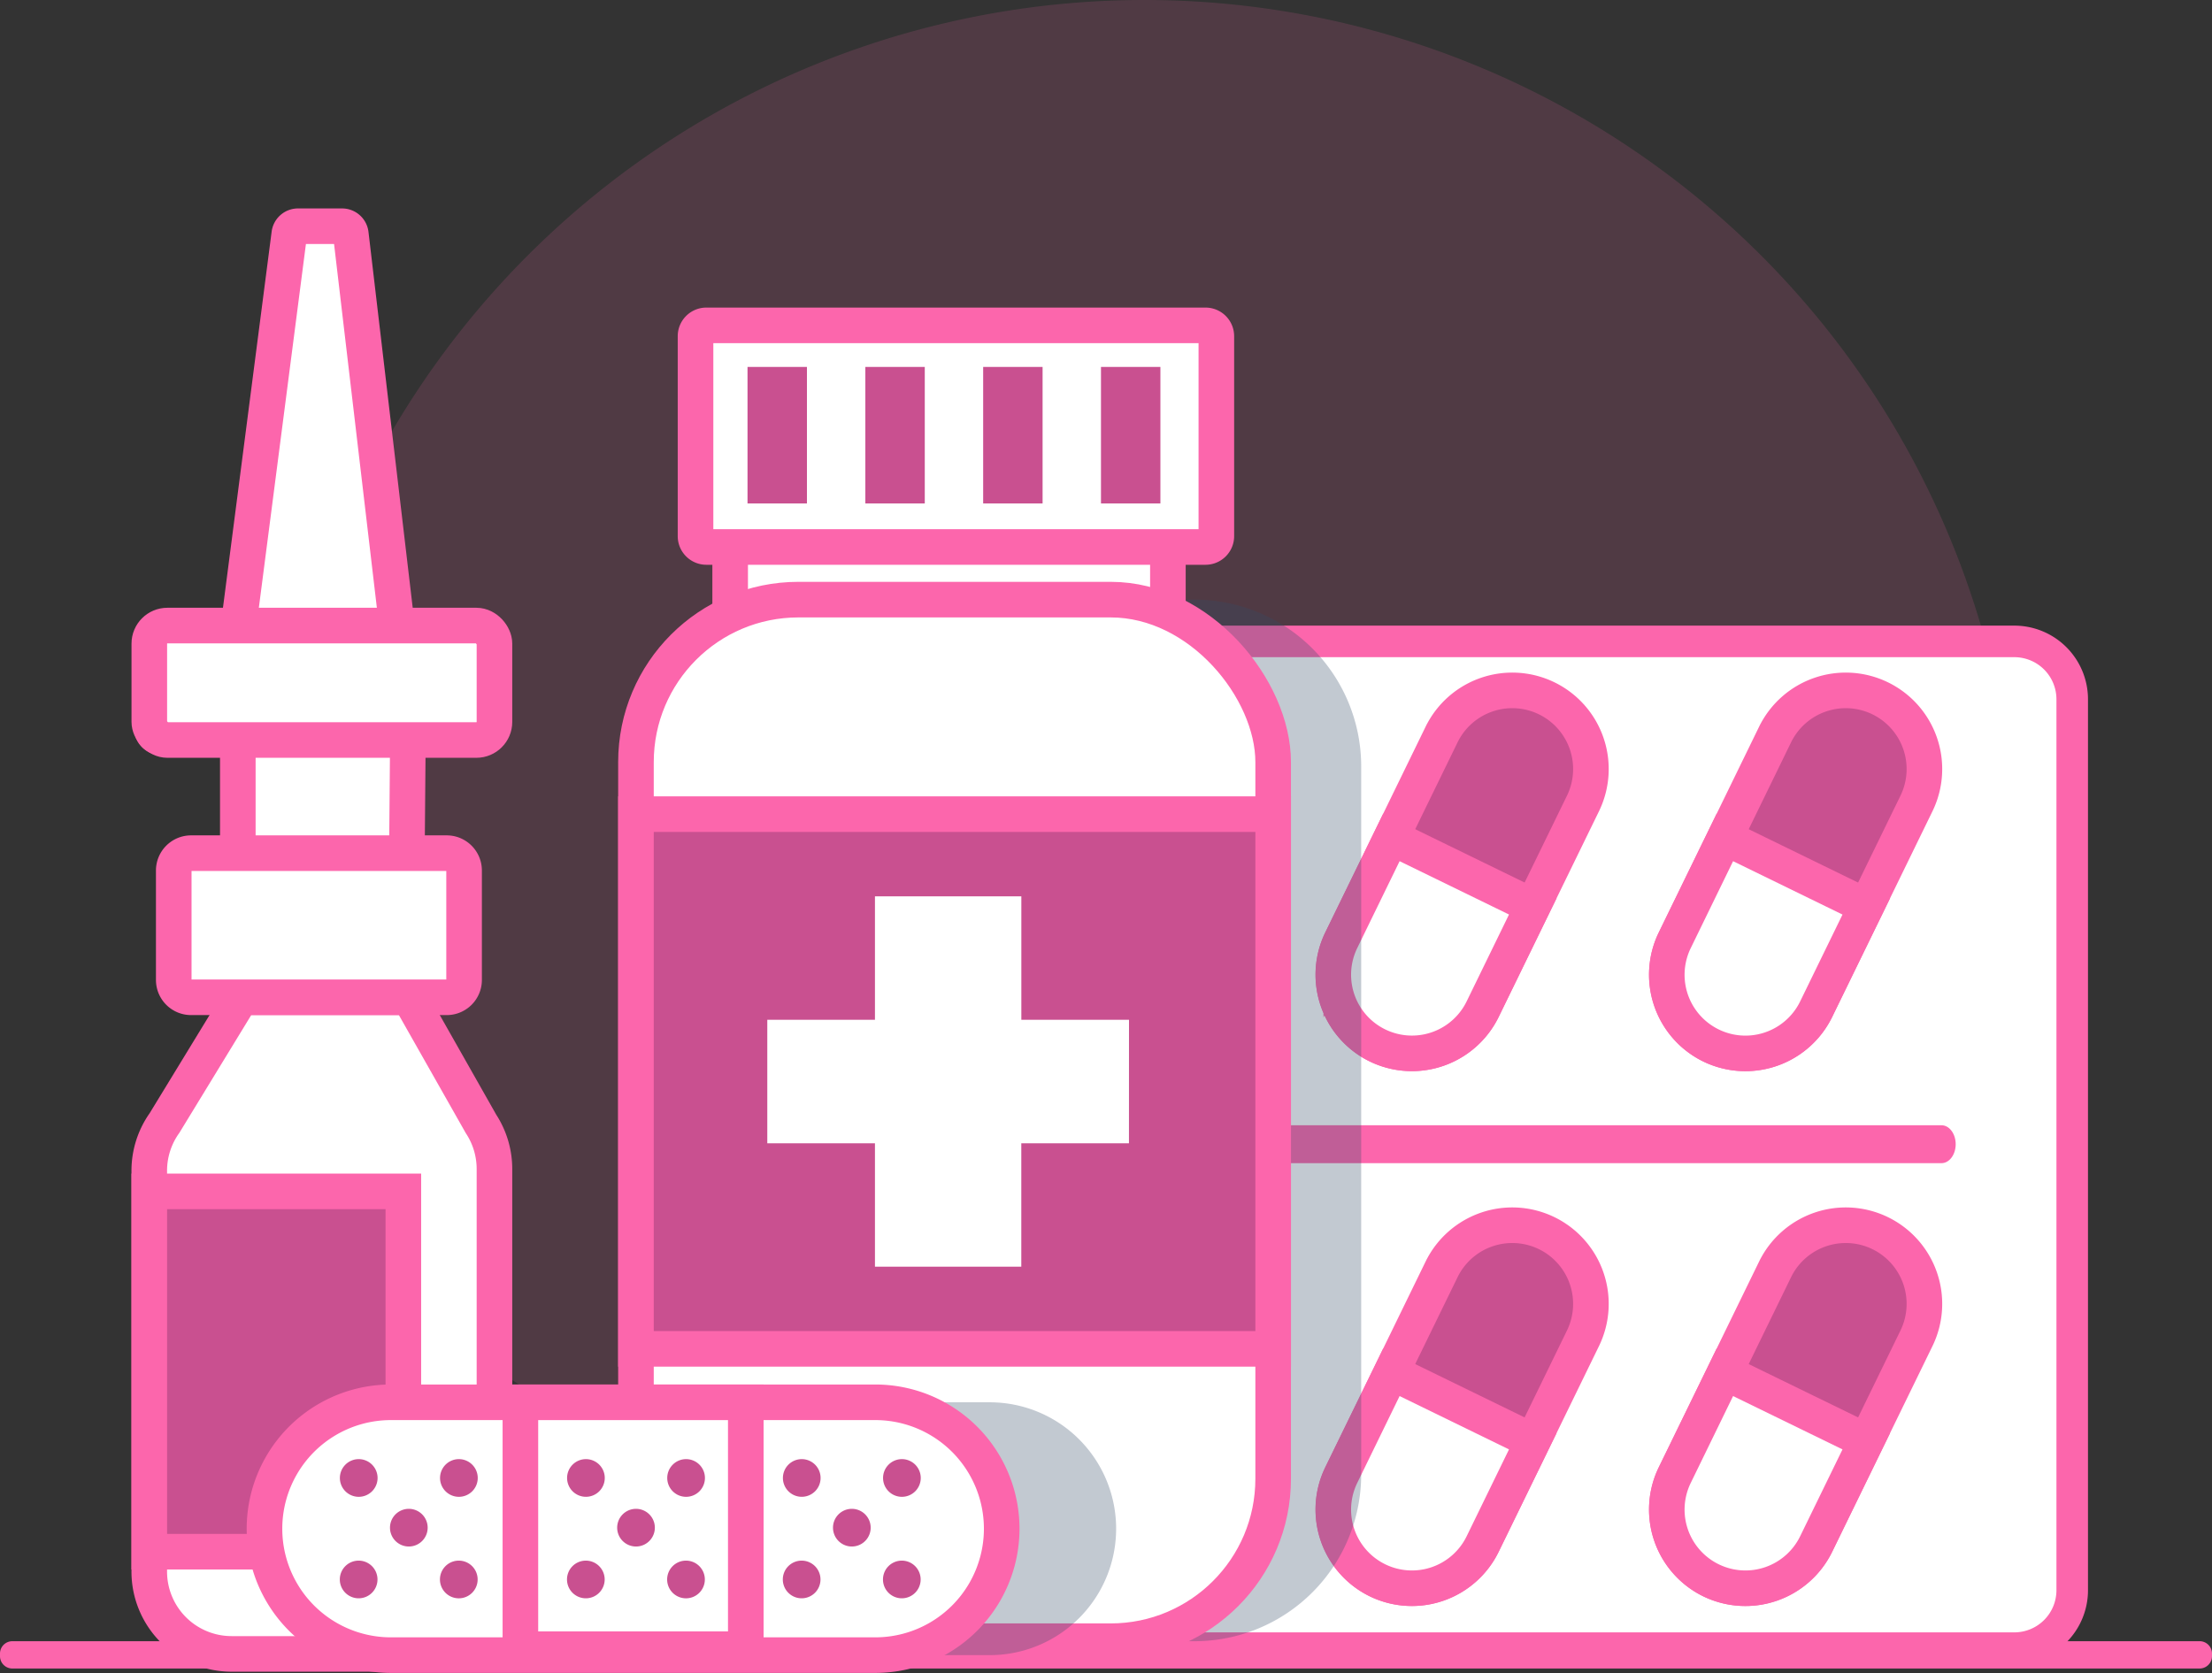
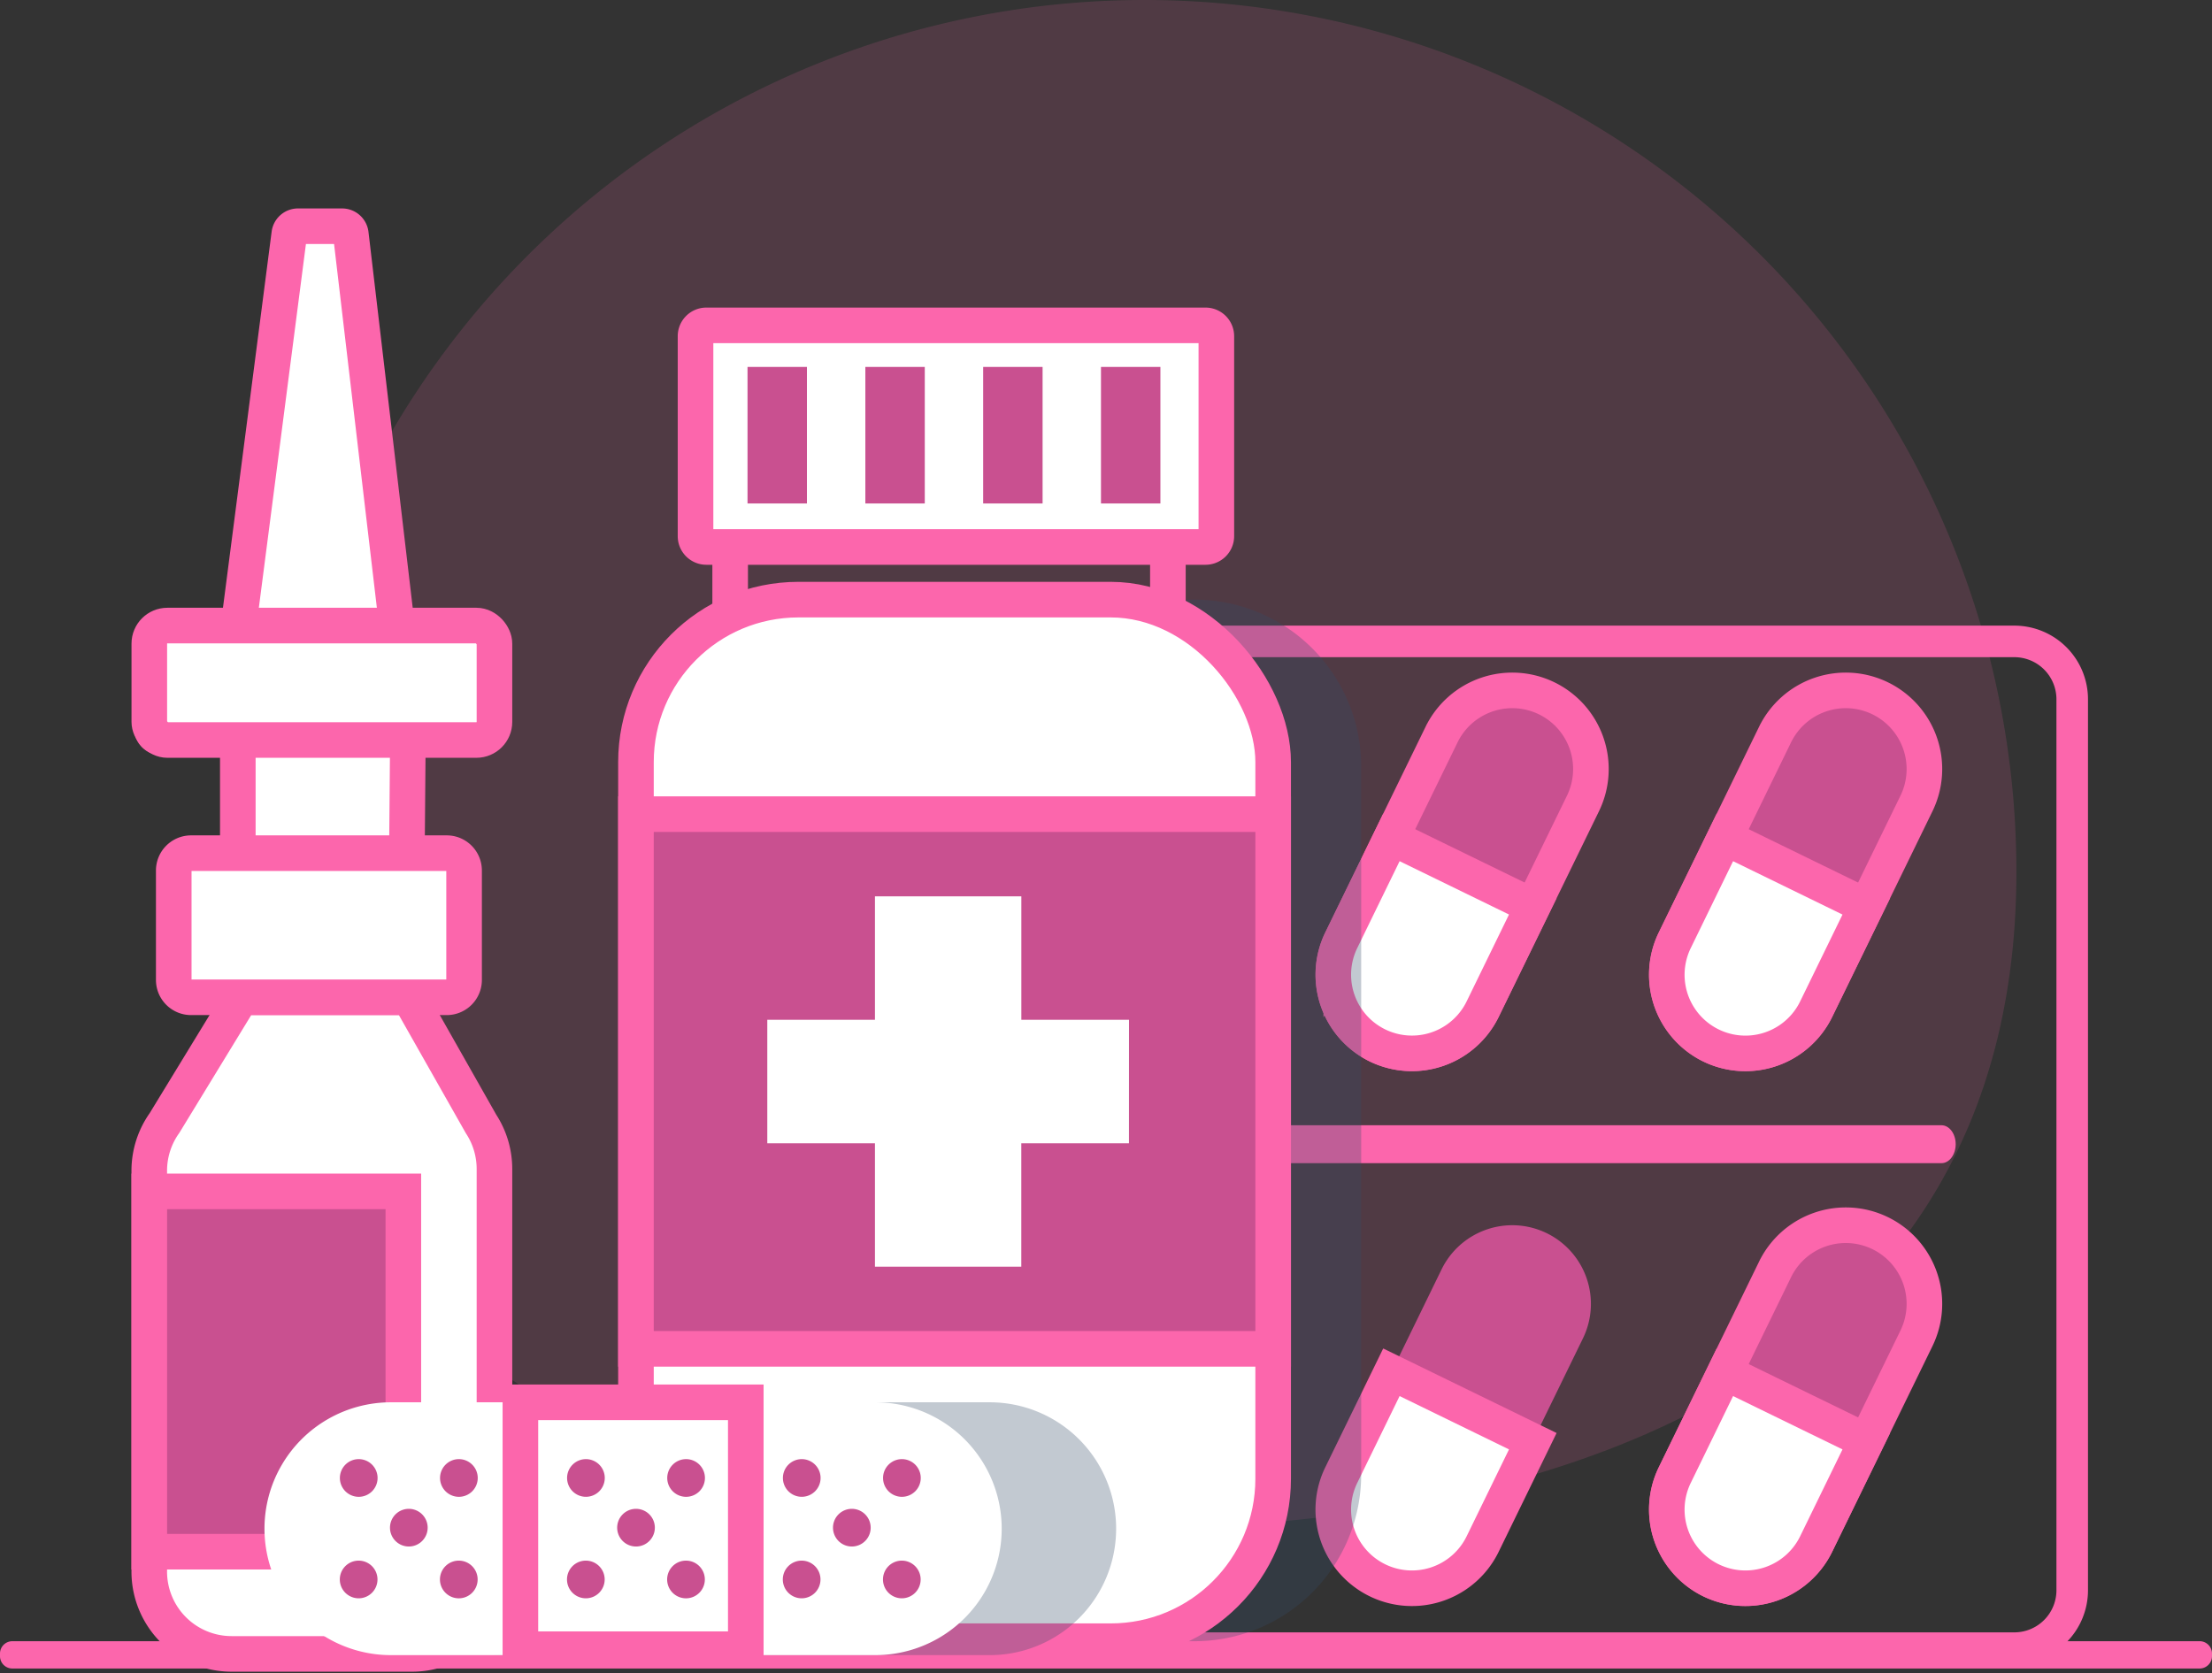
<svg xmlns="http://www.w3.org/2000/svg" width="248.602" height="188.08" viewBox="0 0 248.602 188.08">
  <rect x="0" y="0" width="248.602" height="188.08" fill="#333333" stroke="none" />
  <defs>
    <clipPath id="clip-path">
      <rect id="Rectangle_20423" data-name="Rectangle 20423" width="248.602" height="188.08" fill="none" />
    </clipPath>
    <clipPath id="clip-path-3">
      <rect id="Rectangle_20404" data-name="Rectangle 20404" width="71.614" height="117.073" fill="none" />
    </clipPath>
    <clipPath id="clip-path-4">
      <rect id="Rectangle_20419" data-name="Rectangle 20419" width="82.853" height="28.418" fill="none" />
    </clipPath>
  </defs>
  <g id="Group_16190" data-name="Group 16190" transform="translate(0 0)">
    <g id="Group_16198" data-name="Group 16198" transform="translate(0 0)" clip-path="url(#clip-path)">
      <g id="Group_16197" data-name="Group 16197">
        <g id="Group_16196" data-name="Group 16196" clip-path="url(#clip-path)">
          <path id="Path_16716" data-name="Path 16716" d="M225.928,98c0,54.124-47.055,73.826-101.179,73.826S29.928,152.123,29.928,98a98,98,0,1,1,196,0" transform="translate(0.69 0)" fill="#fc66ac" opacity="0.15" />
-           <path id="Path_16717" data-name="Path 16717" d="M224.187,183.624H95.3a6.656,6.656,0,0,1-6.656-6.656V77.126A6.656,6.656,0,0,1,95.3,70.469H224.187a6.656,6.656,0,0,1,6.656,6.657v99.842a6.656,6.656,0,0,1-6.656,6.656" transform="translate(2.044 1.625)" fill="#fff" />
          <path id="Rectangle_20403" data-name="Rectangle 20403" d="M6.506,0H135.689A6.506,6.506,0,0,1,142.2,6.506V106.648a6.507,6.507,0,0,1-6.507,6.507H6.506A6.506,6.506,0,0,1,0,106.649V6.506A6.506,6.506,0,0,1,6.506,0Z" transform="translate(90.692 72.093)" fill="none" stroke="#fc66ac" stroke-miterlimit="10" stroke-width="3.546" />
          <path id="Path_16718" data-name="Path 16718" d="M215.784,127.888H106.247c-.883,0-1.6-.955-1.6-2.131s.716-2.131,1.6-2.131H215.784c.884,0,1.6.955,1.6,2.131s-.716,2.131-1.6,2.131" transform="translate(2.412 2.85)" fill="#fc66ac" />
          <path id="Path_16719" data-name="Path 16719" d="M115.008,115.758h0a8.867,8.867,0,0,1-4.072-11.819l11.275-23.124a8.839,8.839,0,1,1,15.89,7.748l-11.274,23.124a8.865,8.865,0,0,1-11.819,4.072" transform="translate(2.537 1.749)" fill="#49adea" />
          <path id="Path_16720" data-name="Path 16720" d="M115.008,115.758h0a8.867,8.867,0,0,1-4.072-11.819l11.275-23.124a8.839,8.839,0,1,1,15.89,7.748l-11.274,23.124A8.865,8.865,0,0,1,115.008,115.758Z" transform="translate(2.537 1.749)" fill="none" stroke="#344966" stroke-miterlimit="10" stroke-width="4" />
          <path id="Path_16721" data-name="Path 16721" d="M116.574,92l-5.637,11.563a8.839,8.839,0,0,0,15.89,7.748l5.638-11.563Z" transform="translate(2.537 2.121)" fill="#fff" />
          <path id="Path_16722" data-name="Path 16722" d="M116.574,92l-5.637,11.563a8.839,8.839,0,0,0,15.89,7.748l5.638-11.563Z" transform="translate(2.537 2.121)" fill="none" stroke="#22b573" stroke-miterlimit="10" stroke-width="4" />
          <path id="Path_16723" data-name="Path 16723" d="M151.435,115.758h0a8.867,8.867,0,0,1-4.072-11.819l11.275-23.124a8.839,8.839,0,1,1,15.89,7.748l-11.274,23.124a8.865,8.865,0,0,1-11.819,4.072" transform="translate(3.377 1.749)" fill="#c95090" />
          <path id="Path_16724" data-name="Path 16724" d="M151.435,115.758h0a8.867,8.867,0,0,1-4.072-11.819l11.275-23.124a8.839,8.839,0,1,1,15.89,7.748l-11.274,23.124A8.865,8.865,0,0,1,151.435,115.758Z" transform="translate(3.377 1.749)" fill="none" stroke="#fc66ac" stroke-miterlimit="10" stroke-width="4" />
          <path id="Path_16725" data-name="Path 16725" d="M153,92l-5.637,11.563a8.839,8.839,0,0,0,15.89,7.748l5.638-11.563Z" transform="translate(3.377 2.121)" fill="#fff" />
          <path id="Path_16726" data-name="Path 16726" d="M153,92l-5.637,11.563a8.839,8.839,0,0,0,15.89,7.748l5.638-11.563Z" transform="translate(3.377 2.121)" fill="none" stroke="#fc66ac" stroke-miterlimit="10" stroke-width="4" />
          <path id="Path_16727" data-name="Path 16727" d="M188.068,115.758h0A8.867,8.867,0,0,1,184,103.939l11.275-23.124a8.839,8.839,0,1,1,15.89,7.748l-11.274,23.124a8.865,8.865,0,0,1-11.819,4.072" transform="translate(4.221 1.749)" fill="#c95090" />
          <path id="Path_16728" data-name="Path 16728" d="M188.068,115.758h0A8.867,8.867,0,0,1,184,103.939l11.275-23.124a8.839,8.839,0,1,1,15.89,7.748l-11.274,23.124A8.865,8.865,0,0,1,188.068,115.758Z" transform="translate(4.221 1.749)" fill="none" stroke="#fc66ac" stroke-miterlimit="10" stroke-width="4" />
          <path id="Path_16729" data-name="Path 16729" d="M189.634,92,184,103.568a8.839,8.839,0,0,0,15.89,7.748l5.638-11.563Z" transform="translate(4.221 2.121)" fill="#fff" />
          <path id="Path_16730" data-name="Path 16730" d="M189.634,92,184,103.568a8.839,8.839,0,0,0,15.89,7.748l5.638-11.563Z" transform="translate(4.221 2.121)" fill="none" stroke="#fc66ac" stroke-miterlimit="10" stroke-width="4" />
          <path id="Path_16731" data-name="Path 16731" d="M115.008,174.519h0a8.867,8.867,0,0,1-4.072-11.819l11.275-23.124a8.839,8.839,0,1,1,15.89,7.748l-11.274,23.124a8.865,8.865,0,0,1-11.819,4.072" transform="translate(2.537 3.103)" fill="#49adea" />
          <path id="Path_16732" data-name="Path 16732" d="M115.008,174.519h0a8.867,8.867,0,0,1-4.072-11.819l11.275-23.124a8.839,8.839,0,1,1,15.89,7.748l-11.274,23.124A8.865,8.865,0,0,1,115.008,174.519Z" transform="translate(2.537 3.103)" fill="none" stroke="#344966" stroke-miterlimit="10" stroke-width="4" />
          <path id="Path_16733" data-name="Path 16733" d="M116.574,150.765l-5.637,11.563a8.839,8.839,0,0,0,15.89,7.748l5.638-11.563Z" transform="translate(2.537 3.476)" fill="#fff" />
          <path id="Path_16734" data-name="Path 16734" d="M116.574,150.765l-5.637,11.563a8.839,8.839,0,0,0,15.89,7.748l5.638-11.563Z" transform="translate(2.537 3.476)" fill="none" stroke="#22b573" stroke-miterlimit="10" stroke-width="4" />
          <path id="Path_16735" data-name="Path 16735" d="M151.435,174.519h0a8.867,8.867,0,0,1-4.072-11.819l11.275-23.124a8.839,8.839,0,1,1,15.89,7.748l-11.274,23.124a8.865,8.865,0,0,1-11.819,4.072" transform="translate(3.377 3.103)" fill="#c95090" />
-           <path id="Path_16736" data-name="Path 16736" d="M151.435,174.519h0a8.867,8.867,0,0,1-4.072-11.819l11.275-23.124a8.839,8.839,0,1,1,15.89,7.748l-11.274,23.124A8.865,8.865,0,0,1,151.435,174.519Z" transform="translate(3.377 3.103)" fill="none" stroke="#fc66ac" stroke-miterlimit="10" stroke-width="4" />
          <path id="Path_16737" data-name="Path 16737" d="M153,150.765l-5.637,11.563a8.839,8.839,0,0,0,15.89,7.748l5.638-11.563Z" transform="translate(3.377 3.476)" fill="#fff" />
          <path id="Path_16738" data-name="Path 16738" d="M153,150.765l-5.637,11.563a8.839,8.839,0,0,0,15.89,7.748l5.638-11.563Z" transform="translate(3.377 3.476)" fill="none" stroke="#fc66ac" stroke-miterlimit="10" stroke-width="4" />
          <path id="Path_16739" data-name="Path 16739" d="M188.068,174.519h0A8.867,8.867,0,0,1,184,162.7l11.275-23.124a8.839,8.839,0,1,1,15.89,7.748l-11.274,23.124a8.865,8.865,0,0,1-11.819,4.072" transform="translate(4.221 3.103)" fill="#c95090" />
          <path id="Path_16740" data-name="Path 16740" d="M188.068,174.519h0A8.867,8.867,0,0,1,184,162.7l11.275-23.124a8.839,8.839,0,1,1,15.89,7.748l-11.274,23.124A8.865,8.865,0,0,1,188.068,174.519Z" transform="translate(4.221 3.103)" fill="none" stroke="#fc66ac" stroke-miterlimit="10" stroke-width="4" />
          <path id="Path_16741" data-name="Path 16741" d="M189.634,150.765,184,162.328a8.839,8.839,0,0,0,15.89,7.748l5.638-11.563Z" transform="translate(4.221 3.476)" fill="#fff" />
          <path id="Path_16742" data-name="Path 16742" d="M189.634,150.765,184,162.328a8.839,8.839,0,0,0,15.89,7.748l5.638-11.563Z" transform="translate(4.221 3.476)" fill="none" stroke="#fc66ac" stroke-miterlimit="10" stroke-width="4" />
          <path id="Path_16743" data-name="Path 16743" d="M247.213,183.381H1.388A1.388,1.388,0,0,1,0,181.992V181.7a1.388,1.388,0,0,1,1.388-1.389H247.213A1.389,1.389,0,0,1,248.6,181.7v.291a1.389,1.389,0,0,1-1.389,1.389" transform="translate(0 4.157)" fill="#fc66ac" />
          <g id="Group_16192" data-name="Group 16192" transform="translate(81.367 67.396)" opacity="0.3" style="mix-blend-mode: multiply;isolation: isolate">
            <g id="Group_16191" data-name="Group 16191">
              <g id="Group_16190-2" data-name="Group 16190" clip-path="url(#clip-path-3)">
                <path id="Path_16744" data-name="Path 16744" d="M132.466,182.95H98.216a18.736,18.736,0,0,1-18.682-18.682V84.559A18.736,18.736,0,0,1,98.216,65.878h34.25a18.737,18.737,0,0,1,18.682,18.681v79.709a18.737,18.737,0,0,1-18.682,18.682" transform="translate(-79.534 -65.877)" fill="#344966" />
              </g>
            </g>
          </g>
-           <rect id="Rectangle_20405" data-name="Rectangle 20405" width="49.196" height="15.568" transform="translate(82.061 59.457)" fill="#fff" />
          <rect id="Rectangle_20406" data-name="Rectangle 20406" width="49.196" height="15.568" transform="translate(82.061 59.457)" fill="none" stroke="#fc66ac" stroke-miterlimit="10" stroke-width="4" />
          <path id="Path_16745" data-name="Path 16745" d="M122.8,182.95H88.546a18.736,18.736,0,0,1-18.682-18.682V84.559A18.736,18.736,0,0,1,88.546,65.878H122.8a18.737,18.737,0,0,1,18.682,18.681v79.709A18.737,18.737,0,0,1,122.8,182.95" transform="translate(1.611 1.519)" fill="#fff" />
          <rect id="Rectangle_20407" data-name="Rectangle 20407" width="71.614" height="117.072" rx="18.261" transform="translate(71.474 67.397)" fill="none" stroke="#fc66ac" stroke-miterlimit="10" stroke-width="4" />
          <path id="Path_16746" data-name="Path 16746" d="M133.7,60.656H77.652a1.249,1.249,0,0,1-1.245-1.245V36.993a1.249,1.249,0,0,1,1.245-1.246H133.7a1.249,1.249,0,0,1,1.245,1.246V59.411a1.249,1.249,0,0,1-1.245,1.245" transform="translate(1.761 0.824)" fill="#fff" />
          <path id="Rectangle_20408" data-name="Rectangle 20408" d="M1.217,0h56.1a1.217,1.217,0,0,1,1.217,1.217V23.691a1.218,1.218,0,0,1-1.218,1.218H1.217A1.217,1.217,0,0,1,0,23.692V1.217A1.217,1.217,0,0,1,1.217,0Z" transform="translate(78.169 36.571)" fill="none" stroke="#fc66ac" stroke-miterlimit="10" stroke-width="4" />
          <rect id="Rectangle_20409" data-name="Rectangle 20409" width="71.614" height="60.095" transform="translate(71.475 91.509)" fill="#c95090" />
          <path id="Path_18977" data-name="Path 18977" d="M0,0H71.614V60.1H0Z" transform="translate(71.475 91.509)" fill="none" stroke="#fc66ac" stroke-width="4" />
          <path id="Path_16747" data-name="Path 16747" d="M124.943,112.354h-12.1V98.477H96.391v13.877h-12.1v13.877h12.1V140.1h16.447V126.231h12.1Z" transform="translate(1.943 2.27)" fill="#fff" />
          <rect id="Rectangle_20411" data-name="Rectangle 20411" width="6.678" height="15.346" transform="translate(84.012 41.242)" fill="#c95090" />
          <rect id="Rectangle_20412" data-name="Rectangle 20412" width="6.678" height="15.346" transform="translate(97.255 41.242)" fill="#c95090" />
          <rect id="Rectangle_20413" data-name="Rectangle 20413" width="6.678" height="15.346" transform="translate(110.496 41.242)" fill="#c95090" />
          <rect id="Rectangle_20414" data-name="Rectangle 20414" width="6.678" height="15.346" transform="translate(123.737 41.242)" fill="#c95090" />
          <path id="Path_16748" data-name="Path 16748" d="M46.127,111.383h3.9a.99.99,0,0,0,.99-.99V96.408a.991.991,0,0,0-.99-.991H46.344a.99.99,0,0,1-.99-1l.013-1.493.019-2.212.063-7.445a.991.991,0,0,1,.99-.981h7.1a.991.991,0,0,0,.99-.974l.168-9.893a.991.991,0,0,0-.99-1.008H45.179a.99.99,0,0,1-.983-.874L39.042,25.73a.99.99,0,0,0-.983-.875H33.11a.989.989,0,0,0-.982.863L26.455,69.551a.989.989,0,0,1-.982.862H17.685a.99.99,0,0,0-.989.99V81.3a.99.99,0,0,0,.989.99h7.668a.99.99,0,0,1,.99.989V94.427a.989.989,0,0,1-.99.99H21.438a.991.991,0,0,0-.99.991v14a.992.992,0,0,0,.972.991l4.8.084c.795.014,19.126-.1,19.913-.1" transform="translate(0.385 0.573)" fill="#fff" />
          <path id="Path_16749" data-name="Path 16749" d="M46.127,111.383h3.9a.99.99,0,0,0,.99-.99V96.408a.991.991,0,0,0-.99-.991H46.344a.99.99,0,0,1-.99-1l.013-1.493.019-2.212.063-7.445a.991.991,0,0,1,.99-.981h7.1a.991.991,0,0,0,.99-.974l.168-9.893a.991.991,0,0,0-.99-1.008H45.179a.99.99,0,0,1-.983-.874L39.042,25.73a.99.99,0,0,0-.983-.875H33.11a.989.989,0,0,0-.982.863L26.455,69.551a.989.989,0,0,1-.982.862H17.685a.99.99,0,0,0-.989.99V81.3a.99.99,0,0,0,.989.99h7.668a.99.99,0,0,1,.99.989V94.427a.989.989,0,0,1-.99.99H21.438a.991.991,0,0,0-.99.991v14a.992.992,0,0,0,.972.991l4.8.084C27.009,111.5,45.34,111.383,46.127,111.383Z" transform="translate(0.385 0.573)" fill="none" stroke="#fc66ac" stroke-miterlimit="10" stroke-width="4" />
          <path id="Path_16750" data-name="Path 16750" d="M53.689,123.809l-.008-.013-8.064-14.229H26.736L18.11,123.7l-.013.018a9.252,9.252,0,0,0-1.7,5.338v45.063a9.252,9.252,0,0,0,9.251,9.251H45.942a9.252,9.252,0,0,0,9.251-9.251V128.865a9.254,9.254,0,0,0-1.5-5.056" transform="translate(0.378 2.526)" fill="#fff" />
          <path id="Path_16751" data-name="Path 16751" d="M53.689,123.809l-.008-.013-8.064-14.229H26.736L18.11,123.7l-.013.018a9.252,9.252,0,0,0-1.7,5.338v45.063a9.252,9.252,0,0,0,9.251,9.251H45.942a9.252,9.252,0,0,0,9.251-9.251V128.865A9.254,9.254,0,0,0,53.689,123.809Z" transform="translate(0.378 2.526)" fill="none" stroke="#fc66ac" stroke-miterlimit="10" stroke-width="4" />
          <rect id="Rectangle_20415" data-name="Rectangle 20415" width="28.552" height="40.498" transform="translate(16.779 133.91)" fill="#c95090" />
          <rect id="Rectangle_20416" data-name="Rectangle 20416" width="28.552" height="40.498" transform="translate(16.779 133.91)" fill="none" stroke="#fc66ac" stroke-miterlimit="10" stroke-width="4" />
          <path id="Path_16752" data-name="Path 16752" d="M53.114,81.59H18.479A2.083,2.083,0,0,1,16.4,79.513V70.8a2.084,2.084,0,0,1,2.078-2.077H53.114A2.084,2.084,0,0,1,55.192,70.8v8.708a2.083,2.083,0,0,1-2.078,2.077" transform="translate(0.378 1.584)" fill="#fff" />
          <rect id="Rectangle_20417" data-name="Rectangle 20417" width="38.791" height="12.863" rx="2.031" transform="translate(16.78 70.312)" fill="none" stroke="#fc66ac" stroke-miterlimit="10" stroke-width="4" />
          <path id="Path_16753" data-name="Path 16753" d="M49.723,109.932H21.082a2,2,0,0,1-1.995-1.994V95.728a2,2,0,0,1,1.995-1.995H49.723a2,2,0,0,1,1.995,1.995v12.21a2,2,0,0,1-1.995,1.994" transform="translate(0.44 2.161)" fill="#fff" />
          <path id="Rectangle_20418" data-name="Rectangle 20418" d="M1.95,0H30.681a1.95,1.95,0,0,1,1.95,1.95v12.3A1.949,1.949,0,0,1,30.682,16.2H1.95A1.95,1.95,0,0,1,0,14.249V1.95A1.95,1.95,0,0,1,1.95,0Z" transform="translate(19.527 95.894)" fill="none" stroke="#fc66ac" stroke-miterlimit="10" stroke-width="4" />
          <g id="Group_16195" data-name="Group 16195" transform="translate(42.587 157.616)" opacity="0.3" style="mix-blend-mode: multiply;isolation: isolate">
            <g id="Group_16194" data-name="Group 16194">
              <g id="Group_16193" data-name="Group 16193" clip-path="url(#clip-path-4)">
                <path id="Path_16754" data-name="Path 16754" d="M110.271,182.482H55.836a14.209,14.209,0,0,1,0-28.418h54.435a14.209,14.209,0,0,1,0,28.418" transform="translate(-41.627 -154.064)" fill="#344966" />
              </g>
            </g>
          </g>
          <path id="Path_16755" data-name="Path 16755" d="M97.7,182.482H43.264a14.209,14.209,0,0,1,0-28.418H97.7a14.209,14.209,0,0,1,0,28.418" transform="translate(0.67 3.552)" fill="#fff" />
-           <path id="Path_16756" data-name="Path 16756" d="M97.7,182.482H43.264a14.209,14.209,0,0,1,0-28.418H97.7a14.209,14.209,0,0,1,0,28.418Z" transform="translate(0.67 3.552)" fill="none" stroke="#fc66ac" stroke-miterlimit="10" stroke-width="4" />
          <rect id="Rectangle_20420" data-name="Rectangle 20420" width="25.332" height="27.75" transform="translate(58.486 157.617)" fill="#fff" />
          <rect id="Rectangle_20421" data-name="Rectangle 20421" width="25.332" height="27.75" transform="translate(58.486 157.617)" fill="none" stroke="#fc66ac" stroke-miterlimit="10" stroke-width="4" />
          <path id="Path_16757" data-name="Path 16757" d="M66.532,162.426a2.117,2.117,0,1,1-2.118-2.118,2.118,2.118,0,0,1,2.118,2.118" transform="translate(1.436 3.696)" fill="#c95090" />
          <path id="Path_16758" data-name="Path 16758" d="M66.522,173.577a2.117,2.117,0,1,1-2.118-2.118,2.118,2.118,0,0,1,2.118,2.118" transform="translate(1.436 3.953)" fill="#c95090" />
          <path id="Path_16759" data-name="Path 16759" d="M77.536,162.426a2.118,2.118,0,1,1-2.118-2.118,2.118,2.118,0,0,1,2.118,2.118" transform="translate(1.69 3.696)" fill="#c95090" />
          <path id="Path_16760" data-name="Path 16760" d="M72.034,167.887a2.117,2.117,0,1,1-2.118-2.118,2.118,2.118,0,0,1,2.118,2.118" transform="translate(1.563 3.822)" fill="#c95090" />
          <path id="Path_16761" data-name="Path 16761" d="M77.525,173.577a2.118,2.118,0,1,1-2.118-2.118,2.118,2.118,0,0,1,2.118,2.118" transform="translate(1.69 3.953)" fill="#c95090" />
          <path id="Path_16762" data-name="Path 16762" d="M90.241,162.426a2.117,2.117,0,1,1-2.118-2.118,2.118,2.118,0,0,1,2.118,2.118" transform="translate(1.983 3.696)" fill="#c95090" />
          <path id="Path_16763" data-name="Path 16763" d="M90.231,173.577a2.117,2.117,0,1,1-2.118-2.118,2.118,2.118,0,0,1,2.118,2.118" transform="translate(1.982 3.953)" fill="#c95090" />
          <path id="Path_16764" data-name="Path 16764" d="M101.245,162.426a2.118,2.118,0,1,1-2.118-2.118,2.118,2.118,0,0,1,2.118,2.118" transform="translate(2.236 3.696)" fill="#c95090" />
          <path id="Path_16765" data-name="Path 16765" d="M95.743,167.887a2.117,2.117,0,1,1-2.118-2.118,2.118,2.118,0,0,1,2.118,2.118" transform="translate(2.11 3.822)" fill="#c95090" />
          <path id="Path_16766" data-name="Path 16766" d="M101.234,173.577a2.117,2.117,0,1,1-2.118-2.118,2.118,2.118,0,0,1,2.118,2.118" transform="translate(2.236 3.953)" fill="#c95090" />
          <path id="Path_16767" data-name="Path 16767" d="M41.574,162.426a2.118,2.118,0,1,1-2.118-2.118,2.118,2.118,0,0,1,2.118,2.118" transform="translate(0.861 3.696)" fill="#c95090" />
          <path id="Path_16768" data-name="Path 16768" d="M41.564,173.577a2.117,2.117,0,1,1-2.118-2.118,2.118,2.118,0,0,1,2.118,2.118" transform="translate(0.861 3.953)" fill="#c95090" />
          <path id="Path_16769" data-name="Path 16769" d="M52.578,162.426a2.118,2.118,0,1,1-2.118-2.118,2.118,2.118,0,0,1,2.118,2.118" transform="translate(1.114 3.696)" fill="#c95090" />
          <path id="Path_16770" data-name="Path 16770" d="M47.076,167.887a2.117,2.117,0,1,1-2.118-2.118,2.118,2.118,0,0,1,2.118,2.118" transform="translate(0.988 3.822)" fill="#c95090" />
          <path id="Path_16771" data-name="Path 16771" d="M52.567,173.577a2.118,2.118,0,1,1-2.118-2.118,2.118,2.118,0,0,1,2.118,2.118" transform="translate(1.114 3.953)" fill="#c95090" />
        </g>
      </g>
    </g>
  </g>
</svg>